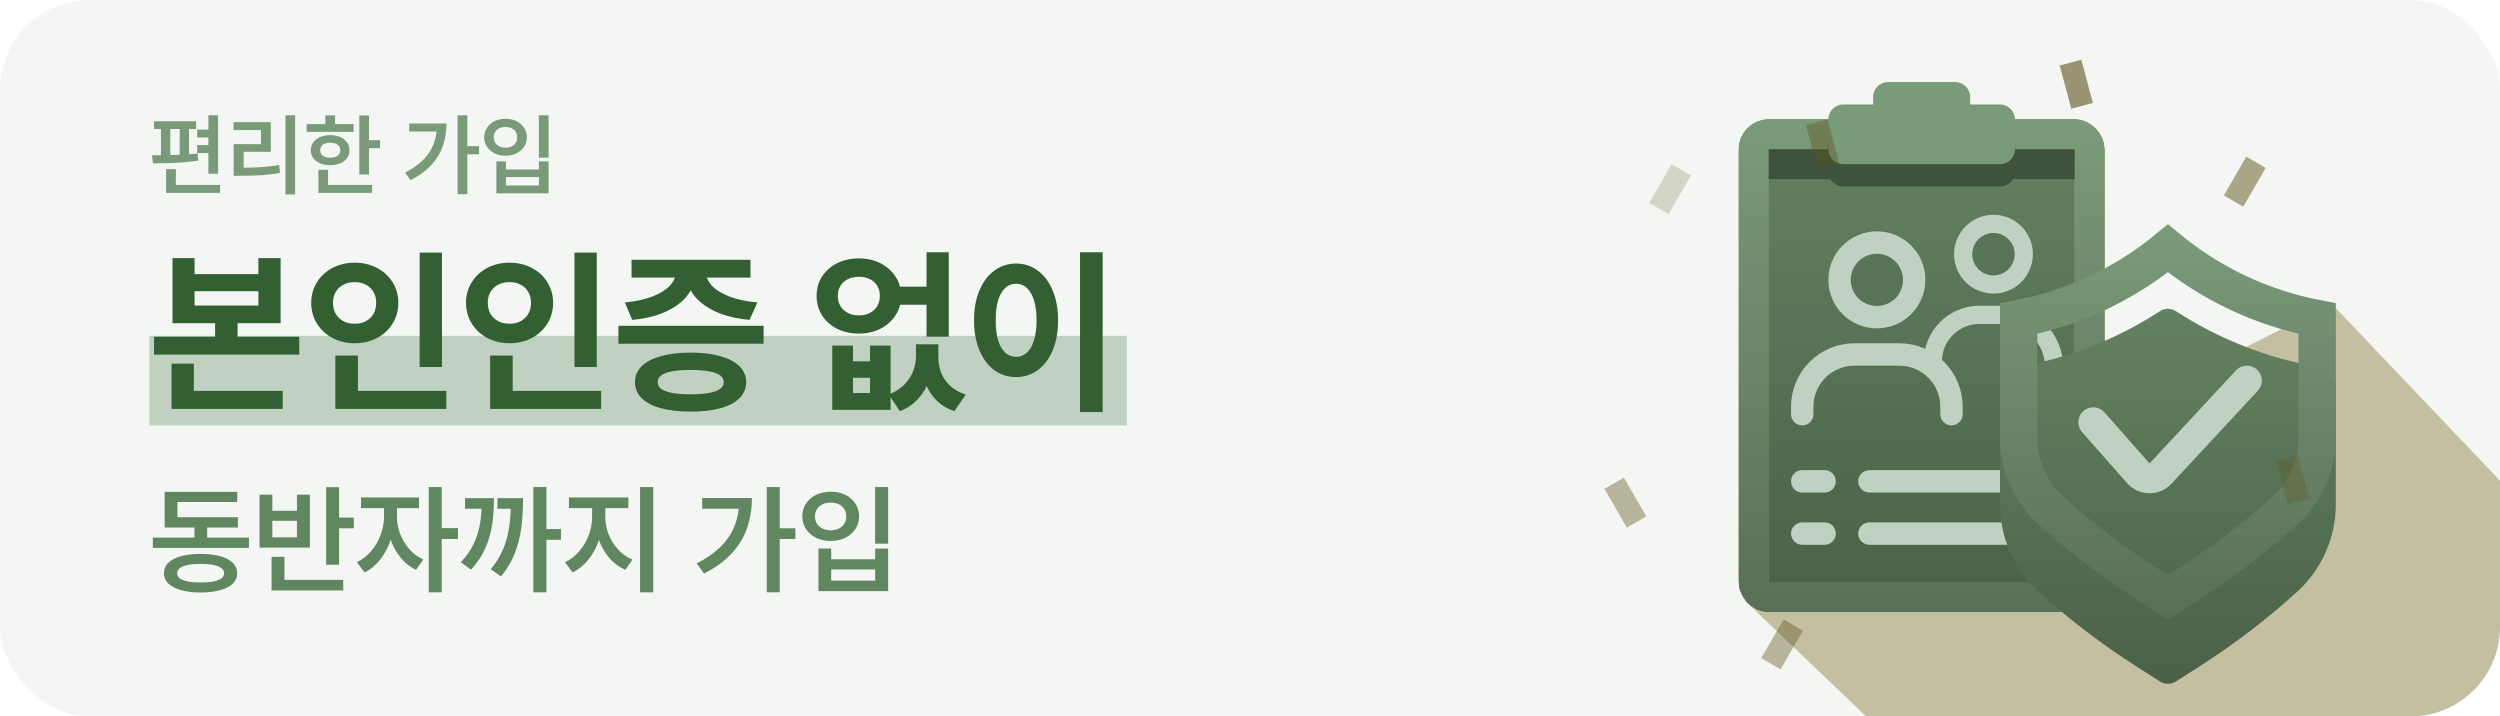
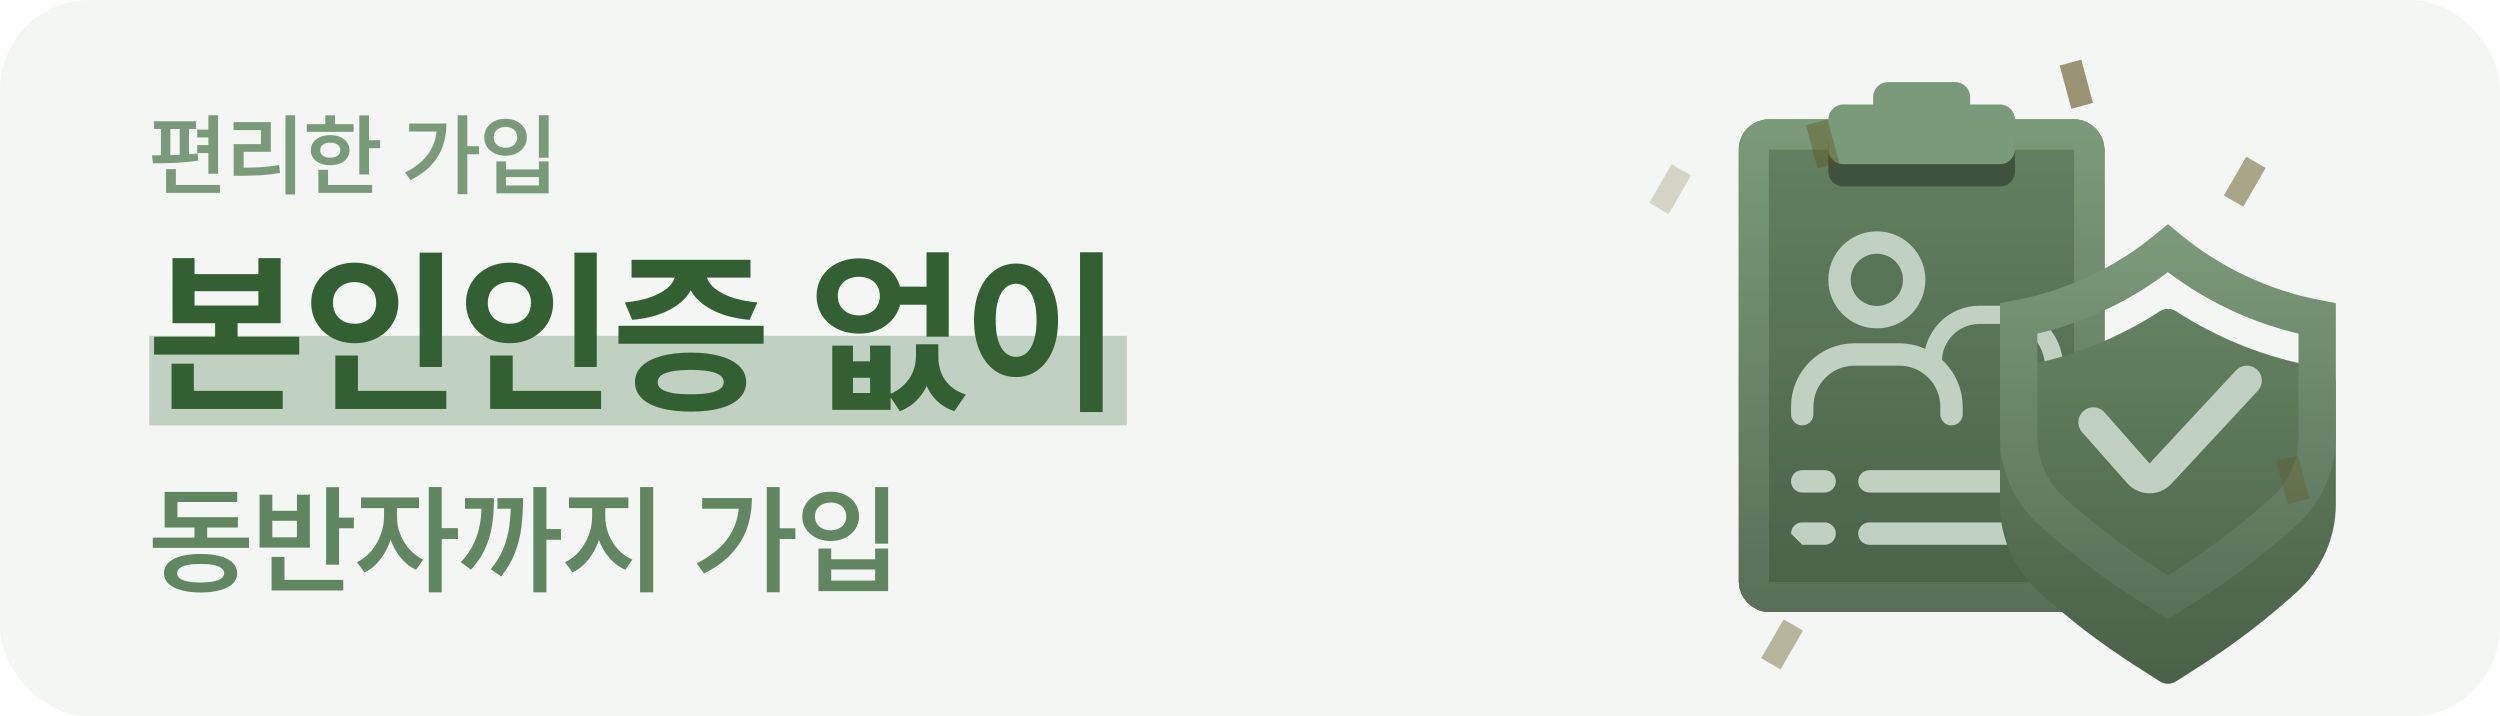
<svg xmlns="http://www.w3.org/2000/svg" width="335" height="96" viewBox="0 0 335 96" fill="none">
  <rect width="335" height="96" rx="12" fill="#F3F6F3" />
  <path d="M29.223 23.277H27.922V15.449H29.223V23.277ZM26.27 17.289H20.639V16.246H26.27V17.289ZM20.416 20.811C21.611 20.807 22.705 20.789 23.697 20.758C24.693 20.727 25.625 20.662 26.492 20.564L26.545 21.525C25.65 21.666 24.695 21.762 23.68 21.812C22.664 21.859 21.605 21.885 20.504 21.889L20.357 20.811H20.416ZM22.824 20.975H21.564V17.16H22.824V20.975ZM25.326 20.975H24.078V17.16H25.326V20.975ZM28.613 18.42H26.428V17.371H28.613V18.42ZM28.613 20.512H26.428V19.439H28.613V20.512ZM29.486 25.844H22.256V24.777H29.486V25.844ZM23.568 25.545H22.256V22.668H23.568V25.545ZM39.547 26.061H38.252V15.449H39.547V26.061ZM32.234 22.475C33.219 22.479 34.113 22.455 34.918 22.404C35.723 22.35 36.553 22.252 37.408 22.111L37.525 23.178C36.674 23.322 35.838 23.422 35.018 23.477C34.197 23.527 33.27 23.553 32.234 23.553H31.309V22.475H32.234ZM36.289 20.342H32.65V22.879H31.309V19.311H34.965V17.43H31.297V16.369H36.289V20.342ZM49.449 23.377H48.148V15.461H49.449V23.377ZM50.932 19.861H49.062V18.789H50.932V19.861ZM47.387 17.67H41.1V16.633H47.387V17.67ZM44.246 18.109C44.75 18.109 45.197 18.193 45.588 18.361C45.982 18.529 46.287 18.768 46.502 19.076C46.721 19.381 46.832 19.734 46.836 20.137C46.832 20.535 46.721 20.887 46.502 21.191C46.287 21.492 45.982 21.725 45.588 21.889C45.197 22.053 44.75 22.135 44.246 22.135C43.738 22.135 43.287 22.053 42.893 21.889C42.502 21.725 42.197 21.492 41.978 21.191C41.76 20.887 41.65 20.535 41.65 20.137C41.65 19.734 41.76 19.381 41.978 19.076C42.197 18.768 42.502 18.529 42.893 18.361C43.287 18.193 43.738 18.109 44.246 18.109ZM44.246 19.117C43.98 19.117 43.746 19.156 43.543 19.234C43.34 19.312 43.184 19.43 43.074 19.586C42.965 19.742 42.91 19.926 42.91 20.137C42.91 20.348 42.965 20.527 43.074 20.676C43.184 20.824 43.34 20.939 43.543 21.021C43.746 21.1 43.98 21.137 44.246 21.133C44.512 21.137 44.746 21.1 44.949 21.021C45.156 20.939 45.316 20.824 45.43 20.676C45.543 20.527 45.6 20.348 45.6 20.137C45.6 19.926 45.543 19.742 45.43 19.586C45.316 19.43 45.156 19.312 44.949 19.234C44.746 19.156 44.512 19.117 44.246 19.117ZM44.902 17.148H43.596V15.455H44.902V17.148ZM49.865 25.844H42.664V24.777H49.865V25.844ZM43.959 25.223H42.664V22.756H43.959V25.223ZM62.621 26.025H61.32V15.449H62.621V26.025ZM64.191 20.67H62.287V19.592H64.191V20.67ZM59.826 16.557C59.822 17.635 59.66 18.639 59.34 19.568C59.02 20.494 58.502 21.346 57.787 22.123C57.072 22.9 56.147 23.57 55.01 24.133L54.277 23.125C55.23 22.645 56.023 22.094 56.656 21.473C57.289 20.848 57.762 20.148 58.074 19.375C58.387 18.598 58.543 17.734 58.543 16.785V16.557H59.826ZM59.205 17.629H54.828V16.557H59.205V17.629ZM73.514 21.139H72.207V15.449H73.514V21.139ZM67.795 22.709H72.213V21.625H73.514V25.908H66.512V21.625H67.795V22.709ZM72.213 24.854V23.729H67.795V24.854H72.213ZM67.742 15.918C68.281 15.914 68.768 16.018 69.201 16.229C69.635 16.439 69.975 16.734 70.221 17.113C70.471 17.492 70.596 17.922 70.596 18.402C70.596 18.875 70.471 19.299 70.221 19.674C69.975 20.045 69.635 20.338 69.201 20.553C68.768 20.764 68.281 20.869 67.742 20.869C67.199 20.869 66.711 20.764 66.277 20.553C65.848 20.338 65.508 20.045 65.258 19.674C65.012 19.299 64.889 18.875 64.889 18.402C64.889 17.918 65.012 17.488 65.258 17.113C65.508 16.734 65.848 16.439 66.277 16.229C66.711 16.018 67.199 15.914 67.742 15.918ZM67.742 17.008C67.434 17.008 67.16 17.064 66.922 17.178C66.684 17.291 66.496 17.455 66.359 17.67C66.227 17.881 66.16 18.125 66.16 18.402C66.16 18.68 66.227 18.924 66.359 19.135C66.496 19.342 66.684 19.504 66.922 19.621C67.16 19.738 67.434 19.797 67.742 19.797C68.047 19.797 68.318 19.738 68.557 19.621C68.795 19.504 68.978 19.342 69.107 19.135C69.24 18.924 69.307 18.68 69.307 18.402C69.307 18.125 69.24 17.881 69.107 17.67C68.978 17.455 68.795 17.291 68.557 17.178C68.318 17.064 68.047 17.008 67.742 17.008Z" fill="#7A9B79" />
  <rect x="20" y="45" width="131" height="12" fill="#C1D1C1" />
  <g clip-path="url(#clip0_63_11614)">
-     <path opacity="0.4" d="M346.499 76.5L312.45 40.708L233.754 80.428L270.499 115.5L332.499 108.5L346.499 76.5Z" fill="#806D27" />
    <rect x="235" y="18" width="45" height="62" rx="2" fill="url(#paint0_linear_63_11614)" />
    <rect x="235" y="18" width="45" height="62" rx="2" fill="url(#paint1_linear_63_11614)" />
    <rect x="235" y="18" width="45" height="62" rx="2" fill="url(#paint2_linear_63_11614)" />
    <rect x="235" y="18" width="45" height="62" rx="2" fill="url(#paint3_linear_63_11614)" />
    <rect x="235" y="18" width="45" height="62" rx="2" stroke="#E8C746" stroke-width="4" />
    <rect x="235" y="18" width="45" height="62" rx="2" stroke="url(#paint4_linear_63_11614)" stroke-width="4" />
    <rect x="235" y="18" width="45" height="62" rx="2" stroke="url(#paint5_linear_63_11614)" stroke-width="4" />
    <path d="M240 64.5C240 63.672 240.672 63 241.5 63H244.5C245.328 63 246 63.672 246 64.5C246 65.328 245.328 66 244.5 66H241.5C240.672 66 240 65.328 240 64.5Z" fill="#C1D1C1" />
-     <path d="M240 71.5C240 70.672 240.672 70 241.5 70H244.5C245.328 70 246 70.672 246 71.5C246 72.328 245.328 73 244.5 73H241.5C240.672 73 240 72.328 240 71.5Z" fill="#C1D1C1" />
+     <path d="M240 71.5C240 70.672 240.672 70 241.5 70H244.5C245.328 70 246 70.672 246 71.5C246 72.328 245.328 73 244.5 73H241.5Z" fill="#C1D1C1" />
    <path d="M249 64.5C249 63.672 249.672 63 250.5 63H274.5C275.328 63 276 63.672 276 64.5C276 65.328 275.328 66 274.5 66H250.5C249.672 66 249 65.328 249 64.5Z" fill="#C1D1C1" />
    <path d="M249 71.5C249 70.672 249.672 70 250.5 70H274.5C275.328 70 276 70.672 276 71.5C276 72.328 275.328 73 274.5 73H250.5C249.672 73 249 72.328 249 71.5Z" fill="#C1D1C1" />
-     <path d="M237 20H278V24H237V20Z" fill="#3E523E" />
    <path d="M245 19H270V23C270 24.105 269.105 25 268 25H247C245.895 25 245 24.105 245 23V19Z" fill="#3E523E" />
    <circle cx="251.5" cy="37.5" r="5" fill="#587456" stroke="#C1D1C1" stroke-width="3" />
    <path d="M261.5 55.5V54.5C261.5 50.634 258.366 47.5 254.5 47.5H248.5C244.634 47.5 241.5 50.634 241.5 54.5V55.5" stroke="#C1D1C1" stroke-width="3" stroke-linecap="round" />
-     <circle cx="267.125" cy="34.062" r="4.062" fill="#587456" stroke="#C1D1C1" stroke-width="2.438" />
    <path d="M275.25 50.5V49.188C275.25 45.322 272.116 42.188 268.25 42.188H265.25C261.798 42.188 259 44.986 259 48.438V48.438" stroke="#C1D1C1" stroke-width="2.438" stroke-linecap="round" />
    <g filter="url(#filter0_i_63_11614)">
      <path d="M289.411 32.707C290.073 32.277 290.927 32.277 291.589 32.707C297.304 36.416 303.706 38.944 310.413 40.139L311.351 40.306C312.305 40.476 313 41.306 313 42.275V58.581C313 63.042 311.117 67.296 307.816 70.296C303.779 73.964 299.44 77.284 294.845 80.222L291.577 82.311C290.921 82.731 290.079 82.731 289.423 82.311L286.155 80.222C281.56 77.284 277.221 73.964 273.184 70.296C269.883 67.296 268 63.042 268 58.581L268 42.275C268 41.306 268.695 40.476 269.649 40.306L270.587 40.139C277.294 38.944 283.696 36.416 289.411 32.707Z" fill="url(#paint6_linear_63_11614)" />
    </g>
    <path d="M290.5 33.28C296.269 38.048 303.147 41.285 310.5 42.69V58.581C310.5 62.338 308.915 65.92 306.135 68.446C302.202 72.019 297.975 75.253 293.499 78.115L290.5 80.033L287.501 78.115C283.025 75.253 278.798 72.019 274.865 68.446C272.085 65.92 270.5 62.338 270.5 58.581V42.69C277.853 41.285 284.731 38.048 290.5 33.28ZM290.769 80.205L290.768 80.204L290.769 80.205Z" stroke="url(#paint7_linear_63_11614)" stroke-width="5" />
    <path d="M301.081 51L289.503 63.463C288.698 64.33 287.321 64.312 286.538 63.425L280.5 56.581" stroke="#C1D1C1" stroke-width="4" stroke-linecap="round" stroke-linejoin="round" />
    <path fill-rule="evenodd" clip-rule="evenodd" d="M253 11C251.895 11 251 11.895 251 13V14H247C245.895 14 245 14.895 245 16V20C245 21.105 245.895 22 247 22H268C269.105 22 270 21.105 270 20V16C270 14.895 269.105 14 268 14H264V13C264 11.895 263.105 11 262 11H253Z" fill="#7A9B79" />
    <rect opacity="0.2" x="224" y="22" width="3" height="6" transform="rotate(30 224 22)" fill="#61541D" />
    <rect opacity="0.4" x="242" y="16.776" width="3" height="6" transform="rotate(-15 242 16.776)" fill="#61541D" />
    <rect opacity="0.6" x="276" y="8.776" width="3" height="6" transform="rotate(-15 276 8.776)" fill="#61541D" />
    <rect opacity="0.5" x="301" y="21" width="3" height="6" transform="rotate(30 301 21)" fill="#61541D" />
-     <rect opacity="0.4" x="215" y="65.5" width="3" height="6" transform="rotate(-30 215 65.5)" fill="#61541D" />
    <rect opacity="0.4" x="239" y="83" width="3" height="6" transform="rotate(30 239 83)" fill="#61541D" />
    <rect opacity="0.3" x="305" y="61.776" width="3" height="6" transform="rotate(-15 305 61.776)" fill="#61541D" />
  </g>
  <path d="M26.07 36.734H34.625V34.59H37.602V43.309H23.117V34.59H26.07V36.734ZM34.625 40.941V39.02H26.07V40.941H34.625ZM40.098 47.516H20.645V45.125H40.098V47.516ZM31.836 46.145H28.824V42.02H31.836V46.145ZM37.883 54.793H22.988V52.379H37.883V54.793ZM25.977 53.281H22.988V48.734H25.977V53.281ZM59.223 49.18H56.234V33.852H59.223V49.18ZM59.809 54.793H44.938V52.379H59.809V54.793ZM47.961 53.363H44.938V47.645H47.961V53.363ZM47.539 35.199C48.617 35.199 49.602 35.43 50.492 35.891C51.391 36.352 52.094 36.992 52.602 37.812C53.117 38.633 53.375 39.551 53.375 40.566C53.375 41.605 53.117 42.539 52.602 43.367C52.094 44.188 51.395 44.832 50.504 45.301C49.613 45.762 48.625 45.992 47.539 45.992C46.453 45.992 45.465 45.762 44.574 45.301C43.691 44.832 42.992 44.188 42.477 43.367C41.961 42.539 41.703 41.605 41.703 40.566C41.703 39.551 41.961 38.633 42.477 37.812C42.992 36.992 43.691 36.352 44.574 35.891C45.465 35.43 46.453 35.199 47.539 35.199ZM47.539 37.801C46.984 37.801 46.484 37.914 46.039 38.141C45.602 38.359 45.254 38.68 44.996 39.102C44.746 39.516 44.621 40.004 44.621 40.566C44.621 41.152 44.746 41.656 44.996 42.078C45.254 42.5 45.602 42.824 46.039 43.051C46.484 43.277 46.984 43.387 47.539 43.379C48.086 43.387 48.574 43.277 49.004 43.051C49.441 42.824 49.785 42.5 50.035 42.078C50.285 41.656 50.41 41.152 50.41 40.566C50.41 40.004 50.285 39.516 50.035 39.102C49.785 38.68 49.441 38.359 49.004 38.141C48.566 37.914 48.078 37.801 47.539 37.801ZM79.965 49.18H76.977V33.852H79.965V49.18ZM80.551 54.793H65.68V52.379H80.551V54.793ZM68.703 53.363H65.68V47.645H68.703V53.363ZM68.281 35.199C69.359 35.199 70.344 35.43 71.234 35.891C72.133 36.352 72.836 36.992 73.344 37.812C73.859 38.633 74.117 39.551 74.117 40.566C74.117 41.605 73.859 42.539 73.344 43.367C72.836 44.188 72.137 44.832 71.246 45.301C70.356 45.762 69.367 45.992 68.281 45.992C67.195 45.992 66.207 45.762 65.316 45.301C64.434 44.832 63.734 44.188 63.219 43.367C62.703 42.539 62.445 41.605 62.445 40.566C62.445 39.551 62.703 38.633 63.219 37.812C63.734 36.992 64.434 36.352 65.316 35.891C66.207 35.43 67.195 35.199 68.281 35.199ZM68.281 37.801C67.727 37.801 67.227 37.914 66.781 38.141C66.344 38.359 65.996 38.68 65.738 39.102C65.488 39.516 65.363 40.004 65.363 40.566C65.363 41.152 65.488 41.656 65.738 42.078C65.996 42.5 66.344 42.824 66.781 43.051C67.227 43.277 67.727 43.387 68.281 43.379C68.828 43.387 69.316 43.277 69.746 43.051C70.184 42.824 70.527 42.5 70.777 42.078C71.027 41.656 71.152 41.152 71.152 40.566C71.152 40.004 71.027 39.516 70.777 39.102C70.527 38.68 70.184 38.359 69.746 38.141C69.309 37.914 68.82 37.801 68.281 37.801ZM102.324 46.062H82.871V43.66H102.324V46.062ZM92.562 47.246C94.102 47.246 95.426 47.406 96.535 47.727C97.644 48.039 98.496 48.492 99.09 49.086C99.684 49.68 99.984 50.387 99.992 51.207C99.984 52.043 99.684 52.758 99.09 53.352C98.504 53.945 97.652 54.395 96.535 54.699C95.426 55.004 94.102 55.156 92.562 55.156C91.008 55.156 89.672 55.004 88.555 54.699C87.438 54.395 86.578 53.945 85.977 53.352C85.383 52.758 85.086 52.043 85.086 51.207C85.086 50.387 85.383 49.68 85.977 49.086C86.578 48.492 87.438 48.039 88.555 47.727C89.68 47.406 91.016 47.246 92.562 47.246ZM92.562 49.566C91.57 49.574 90.746 49.637 90.09 49.754C89.441 49.871 88.949 50.051 88.613 50.293C88.285 50.535 88.125 50.84 88.133 51.207C88.125 51.574 88.285 51.879 88.613 52.121C88.949 52.355 89.441 52.535 90.09 52.66C90.738 52.777 91.562 52.836 92.562 52.836C93.539 52.836 94.352 52.777 95 52.66C95.656 52.535 96.148 52.355 96.477 52.121C96.812 51.879 96.981 51.574 96.981 51.207C96.981 50.84 96.816 50.535 96.488 50.293C96.16 50.051 95.668 49.871 95.012 49.754C94.356 49.637 93.539 49.574 92.562 49.566ZM93.172 36.535C93.164 37.621 92.832 38.609 92.176 39.5C91.527 40.383 90.566 41.125 89.293 41.727C88.027 42.32 86.5 42.699 84.711 42.863L83.727 40.531C85.195 40.391 86.445 40.117 87.477 39.711C88.508 39.297 89.273 38.816 89.773 38.27C90.273 37.715 90.527 37.137 90.535 36.535V35.961H93.172V36.535ZM94.625 36.535C94.625 37.137 94.875 37.715 95.375 38.27C95.883 38.816 96.652 39.297 97.684 39.711C98.715 40.117 99.984 40.391 101.492 40.531L100.438 42.863C98.656 42.699 97.129 42.324 95.856 41.738C94.582 41.145 93.613 40.402 92.949 39.512C92.285 38.613 91.949 37.621 91.941 36.535V35.961H94.625V36.535ZM100.566 37.203H84.629V34.812H100.566V37.203ZM114.301 48.418H116.586V46.309H119.34V54.922H111.523V46.309H114.301V48.418ZM116.586 52.66V50.621H114.301V52.66H116.586ZM125.012 47.773C125.02 48.844 124.867 49.859 124.555 50.82C124.242 51.781 123.75 52.637 123.078 53.387C122.414 54.145 121.582 54.715 120.582 55.098L119.094 52.871C119.914 52.543 120.598 52.109 121.145 51.57C121.691 51.023 122.09 50.43 122.34 49.789C122.598 49.148 122.73 48.477 122.738 47.773V46.133H125.012V47.773ZM125.738 47.773C125.73 48.531 125.852 49.242 126.102 49.906C126.352 50.57 126.754 51.164 127.309 51.688C127.863 52.203 128.566 52.598 129.418 52.871L127.883 55.098C126.836 54.738 125.98 54.195 125.316 53.469C124.66 52.75 124.184 51.91 123.887 50.949C123.59 49.988 123.445 48.93 123.453 47.773V46.133H125.738V47.773ZM125.422 40.836H120.031V38.41H125.422V40.836ZM115.109 34.625C116.156 34.625 117.109 34.84 117.969 35.27C118.828 35.699 119.504 36.297 119.996 37.062C120.496 37.82 120.75 38.684 120.758 39.652C120.75 40.621 120.496 41.488 119.996 42.254C119.504 43.02 118.828 43.621 117.969 44.059C117.109 44.488 116.156 44.703 115.109 44.703C114.023 44.703 113.047 44.488 112.18 44.059C111.32 43.621 110.645 43.02 110.152 42.254C109.668 41.488 109.426 40.621 109.426 39.652C109.426 38.684 109.668 37.82 110.152 37.062C110.645 36.297 111.32 35.699 112.18 35.27C113.047 34.84 114.023 34.625 115.109 34.625ZM115.109 37.086C114.555 37.094 114.062 37.199 113.633 37.402C113.203 37.605 112.867 37.902 112.625 38.293C112.383 38.676 112.262 39.129 112.262 39.652C112.262 40.176 112.383 40.633 112.625 41.023C112.867 41.414 113.203 41.719 113.633 41.938C114.062 42.156 114.555 42.266 115.109 42.266C115.648 42.266 116.129 42.156 116.551 41.938C116.98 41.719 117.312 41.414 117.547 41.023C117.781 40.633 117.898 40.176 117.898 39.652C117.898 39.129 117.781 38.676 117.547 38.293C117.312 37.902 116.98 37.605 116.551 37.402C116.129 37.199 115.648 37.094 115.109 37.086ZM127.133 45.113H124.156V33.805H127.133V45.113ZM147.758 55.215H144.723V33.805H147.758V55.215ZM136.168 35.316C137.238 35.316 138.199 35.629 139.051 36.254C139.91 36.871 140.578 37.758 141.055 38.914C141.539 40.062 141.781 41.398 141.781 42.922C141.781 44.453 141.539 45.797 141.055 46.953C140.578 48.102 139.91 48.984 139.051 49.602C138.199 50.219 137.238 50.527 136.168 50.527C135.082 50.535 134.109 50.23 133.25 49.613C132.398 48.988 131.73 48.102 131.246 46.953C130.762 45.797 130.52 44.453 130.52 42.922C130.52 41.398 130.762 40.062 131.246 38.914C131.73 37.758 132.398 36.871 133.25 36.254C134.109 35.629 135.082 35.316 136.168 35.316ZM136.168 38.023C135.613 38.016 135.125 38.203 134.703 38.586C134.289 38.961 133.969 39.52 133.742 40.262C133.523 40.996 133.418 41.883 133.426 42.922C133.418 43.961 133.523 44.848 133.742 45.582C133.969 46.316 134.289 46.875 134.703 47.258C135.125 47.633 135.613 47.82 136.168 47.82C136.707 47.82 137.184 47.633 137.598 47.258C138.012 46.875 138.332 46.316 138.559 45.582C138.785 44.848 138.898 43.961 138.898 42.922C138.898 41.883 138.785 40.996 138.559 40.262C138.332 39.527 138.012 38.969 137.598 38.586C137.184 38.203 136.707 38.016 136.168 38.023Z" fill="#336032" />
  <path d="M33.359 73.414H20.477V72.039H33.359V73.414ZM27.758 72.594H26.062V69.859H27.758V72.594ZM31.875 70.688H22.062V69.305H31.875V70.688ZM31.789 67.266H23.773V70.195H22.062V65.906H31.789V67.266ZM26.891 74.227C27.906 74.227 28.779 74.328 29.508 74.531C30.237 74.729 30.797 75.023 31.188 75.414C31.583 75.799 31.781 76.266 31.781 76.812C31.781 77.359 31.586 77.823 31.195 78.203C30.81 78.583 30.25 78.875 29.516 79.078C28.781 79.287 27.906 79.393 26.891 79.398C25.865 79.393 24.984 79.287 24.25 79.078C23.516 78.875 22.951 78.581 22.555 78.195C22.164 77.815 21.969 77.354 21.969 76.812C21.969 76.266 22.164 75.799 22.555 75.414C22.951 75.023 23.516 74.729 24.25 74.531C24.984 74.328 25.865 74.227 26.891 74.227ZM26.891 75.562C26.203 75.562 25.625 75.609 25.156 75.703C24.693 75.797 24.338 75.938 24.094 76.125C23.854 76.312 23.737 76.542 23.742 76.812C23.737 77.083 23.854 77.312 24.094 77.5C24.338 77.682 24.693 77.82 25.156 77.914C25.625 78.008 26.203 78.055 26.891 78.055C27.568 78.055 28.138 78.008 28.602 77.914C29.07 77.82 29.427 77.682 29.672 77.5C29.917 77.312 30.039 77.083 30.039 76.812C30.039 76.547 29.917 76.32 29.672 76.133C29.427 75.94 29.07 75.797 28.602 75.703C28.133 75.609 27.562 75.562 26.891 75.562ZM45.438 75.672H43.703V65.281H45.438V75.672ZM47.414 70.789H44.922V69.359H47.414V70.789ZM45.992 79.125H36.391V77.703H45.992V79.125ZM38.117 78.016H36.391V74.617H38.117V78.016ZM36.492 68.445H39.789V66.289H41.523V73.375H34.781V66.289H36.492V68.445ZM39.789 72V69.789H36.492V72H39.789ZM52.836 69.266C52.836 70.312 52.672 71.331 52.344 72.32C52.021 73.31 51.557 74.193 50.953 74.969C50.349 75.745 49.648 76.323 48.852 76.703L47.828 75.336C48.552 74.992 49.19 74.495 49.742 73.844C50.294 73.188 50.716 72.461 51.008 71.664C51.305 70.867 51.456 70.068 51.461 69.266V67.406H52.836V69.266ZM53.195 69.266C53.19 70.016 53.328 70.766 53.609 71.516C53.891 72.26 54.297 72.94 54.828 73.555C55.365 74.169 55.995 74.646 56.719 74.984L55.742 76.352C54.945 75.977 54.25 75.422 53.656 74.688C53.062 73.948 52.607 73.107 52.289 72.164C51.971 71.221 51.812 70.255 51.812 69.266V67.406H53.195V69.266ZM56.148 68.086H48.375V66.664H56.148V68.086ZM59.188 79.375H57.453V65.266H59.188V79.375ZM61.367 72.227H58.797V70.766H61.367V72.227ZM73.219 79.375H71.469V65.266H73.219V79.375ZM75.172 72.336H72.664V70.898H75.172V72.336ZM66.188 66.75C66.188 68.125 66.102 69.349 65.93 70.422C65.763 71.49 65.456 72.521 65.008 73.516C64.56 74.51 63.93 75.448 63.117 76.328L61.75 75.344C62.479 74.568 63.047 73.755 63.453 72.906C63.865 72.052 64.151 71.159 64.312 70.227C64.474 69.294 64.557 68.206 64.562 66.961V66.75H66.188ZM65.211 68.172H62.312V66.75H65.211V68.172ZM70.094 66.75C70.088 68.203 70.01 69.513 69.859 70.68C69.713 71.846 69.424 72.99 68.992 74.109C68.56 75.229 67.943 76.273 67.141 77.242L65.758 76.273C66.487 75.404 67.049 74.487 67.445 73.523C67.841 72.555 68.109 71.547 68.25 70.5C68.391 69.453 68.463 68.263 68.469 66.93V66.75H70.094ZM69.172 68.172H66.656V66.75H69.172V68.172ZM80.758 69.266C80.758 70.333 80.591 71.362 80.258 72.352C79.93 73.341 79.461 74.219 78.852 74.984C78.242 75.745 77.531 76.318 76.719 76.703L75.711 75.336C76.44 75.003 77.078 74.513 77.625 73.867C78.177 73.216 78.602 72.492 78.898 71.695C79.195 70.893 79.344 70.083 79.344 69.266V67.406H80.758V69.266ZM81.109 69.266C81.109 70.057 81.255 70.831 81.547 71.586C81.844 72.336 82.266 73.013 82.812 73.617C83.365 74.221 84.008 74.677 84.742 74.984L83.797 76.352C82.958 75.987 82.232 75.445 81.617 74.727C81.008 74.003 80.539 73.172 80.211 72.234C79.888 71.297 79.729 70.307 79.734 69.266V67.406H81.109V69.266ZM84.203 68.086H76.242V66.664H84.203V68.086ZM87.531 79.375H85.773V65.266H87.531V79.375ZM104.484 79.367H102.75V65.266H104.484V79.367ZM106.578 72.227H104.039V70.789H106.578V72.227ZM100.758 66.742C100.753 68.18 100.536 69.518 100.109 70.758C99.682 71.992 98.992 73.128 98.039 74.164C97.086 75.201 95.852 76.094 94.336 76.844L93.359 75.5C94.63 74.859 95.688 74.125 96.531 73.297C97.375 72.463 98.005 71.531 98.422 70.5C98.838 69.463 99.047 68.312 99.047 67.047V66.742H100.758ZM99.93 68.172H94.094V66.742H99.93V68.172ZM119.008 72.852H117.266V65.266H119.008V72.852ZM111.383 74.945H117.273V73.5H119.008V79.211H109.672V73.5H111.383V74.945ZM117.273 77.805V76.305H111.383V77.805H117.273ZM111.312 65.891C112.031 65.885 112.68 66.023 113.258 66.305C113.836 66.586 114.289 66.979 114.617 67.484C114.951 67.99 115.117 68.562 115.117 69.203C115.117 69.833 114.951 70.398 114.617 70.898C114.289 71.393 113.836 71.784 113.258 72.07C112.68 72.352 112.031 72.492 111.312 72.492C110.589 72.492 109.938 72.352 109.359 72.07C108.786 71.784 108.333 71.393 108 70.898C107.672 70.398 107.508 69.833 107.508 69.203C107.508 68.557 107.672 67.984 108 67.484C108.333 66.979 108.786 66.586 109.359 66.305C109.938 66.023 110.589 65.885 111.312 65.891ZM111.312 67.344C110.901 67.344 110.536 67.419 110.219 67.57C109.901 67.721 109.651 67.94 109.469 68.227C109.292 68.508 109.203 68.833 109.203 69.203C109.203 69.573 109.292 69.898 109.469 70.18C109.651 70.456 109.901 70.672 110.219 70.828C110.536 70.984 110.901 71.062 111.312 71.062C111.719 71.062 112.081 70.984 112.398 70.828C112.716 70.672 112.961 70.456 113.133 70.18C113.31 69.898 113.398 69.573 113.398 69.203C113.398 68.833 113.31 68.508 113.133 68.227C112.961 67.94 112.716 67.721 112.398 67.57C112.081 67.419 111.719 67.344 111.312 67.344Z" fill="#60875F" />
  <defs>
    <filter id="filter0_i_63_11614" x="268" y="32.385" width="45" height="50.242" filterUnits="userSpaceOnUse" color-interpolation-filters="sRGB">
      <feFlood flood-opacity="0" result="BackgroundImageFix" />
      <feBlend mode="normal" in="SourceGraphic" in2="BackgroundImageFix" result="shape" />
      <feColorMatrix in="SourceAlpha" type="matrix" values="0 0 0 0 0 0 0 0 0 0 0 0 0 0 0 0 0 0 127 0" result="hardAlpha" />
      <feOffset dy="9" />
      <feComposite in2="hardAlpha" operator="arithmetic" k2="-1" k3="1" />
      <feColorMatrix type="matrix" values="0 0 0 0 0 0 0 0 0 0 0 0 0 0 0 0 0 0 0.2 0" />
      <feBlend mode="normal" in2="shape" result="effect1_innerShadow_63_11614" />
    </filter>
    <linearGradient id="paint0_linear_63_11614" x1="257.5" y1="16" x2="257.5" y2="82" gradientUnits="userSpaceOnUse">
      <stop stop-color="#386937" />
      <stop offset="1" stop-color="#2B4B2A" />
    </linearGradient>
    <linearGradient id="paint1_linear_63_11614" x1="257.5" y1="16" x2="257.5" y2="82" gradientUnits="userSpaceOnUse">
      <stop stop-color="#556F53" />
      <stop offset="1" stop-color="#374935" />
    </linearGradient>
    <linearGradient id="paint2_linear_63_11614" x1="257.5" y1="16" x2="257.5" y2="82" gradientUnits="userSpaceOnUse">
      <stop stop-color="#638261" />
      <stop offset="1" stop-color="#526A50" />
    </linearGradient>
    <linearGradient id="paint3_linear_63_11614" x1="257.5" y1="16" x2="257.5" y2="82" gradientUnits="userSpaceOnUse">
      <stop stop-color="#638261" />
      <stop offset="1" stop-color="#4A6148" />
    </linearGradient>
    <linearGradient id="paint4_linear_63_11614" x1="257.5" y1="16" x2="257.5" y2="82" gradientUnits="userSpaceOnUse">
      <stop stop-color="#5B7D5B" />
      <stop offset="1" stop-color="#386937" />
    </linearGradient>
    <linearGradient id="paint5_linear_63_11614" x1="257.5" y1="16" x2="257.5" y2="82" gradientUnits="userSpaceOnUse">
      <stop stop-color="#7A9B79" />
      <stop offset="1" stop-color="#596F58" />
    </linearGradient>
    <linearGradient id="paint6_linear_63_11614" x1="290.5" y1="32" x2="290.5" y2="83" gradientUnits="userSpaceOnUse">
      <stop stop-color="#638261" />
      <stop offset="1" stop-color="#4A6148" />
    </linearGradient>
    <linearGradient id="paint7_linear_63_11614" x1="290.5" y1="30" x2="290.5" y2="83" gradientUnits="userSpaceOnUse">
      <stop stop-color="#7A9B79" />
      <stop offset="1" stop-color="#596F58" />
    </linearGradient>
    <clipPath id="clip0_63_11614">
      <path d="M215 0H323C329.627 0 335 5.373 335 12V84C335 90.627 329.627 96 323 96H215V0Z" fill="white" />
    </clipPath>
  </defs>
</svg>